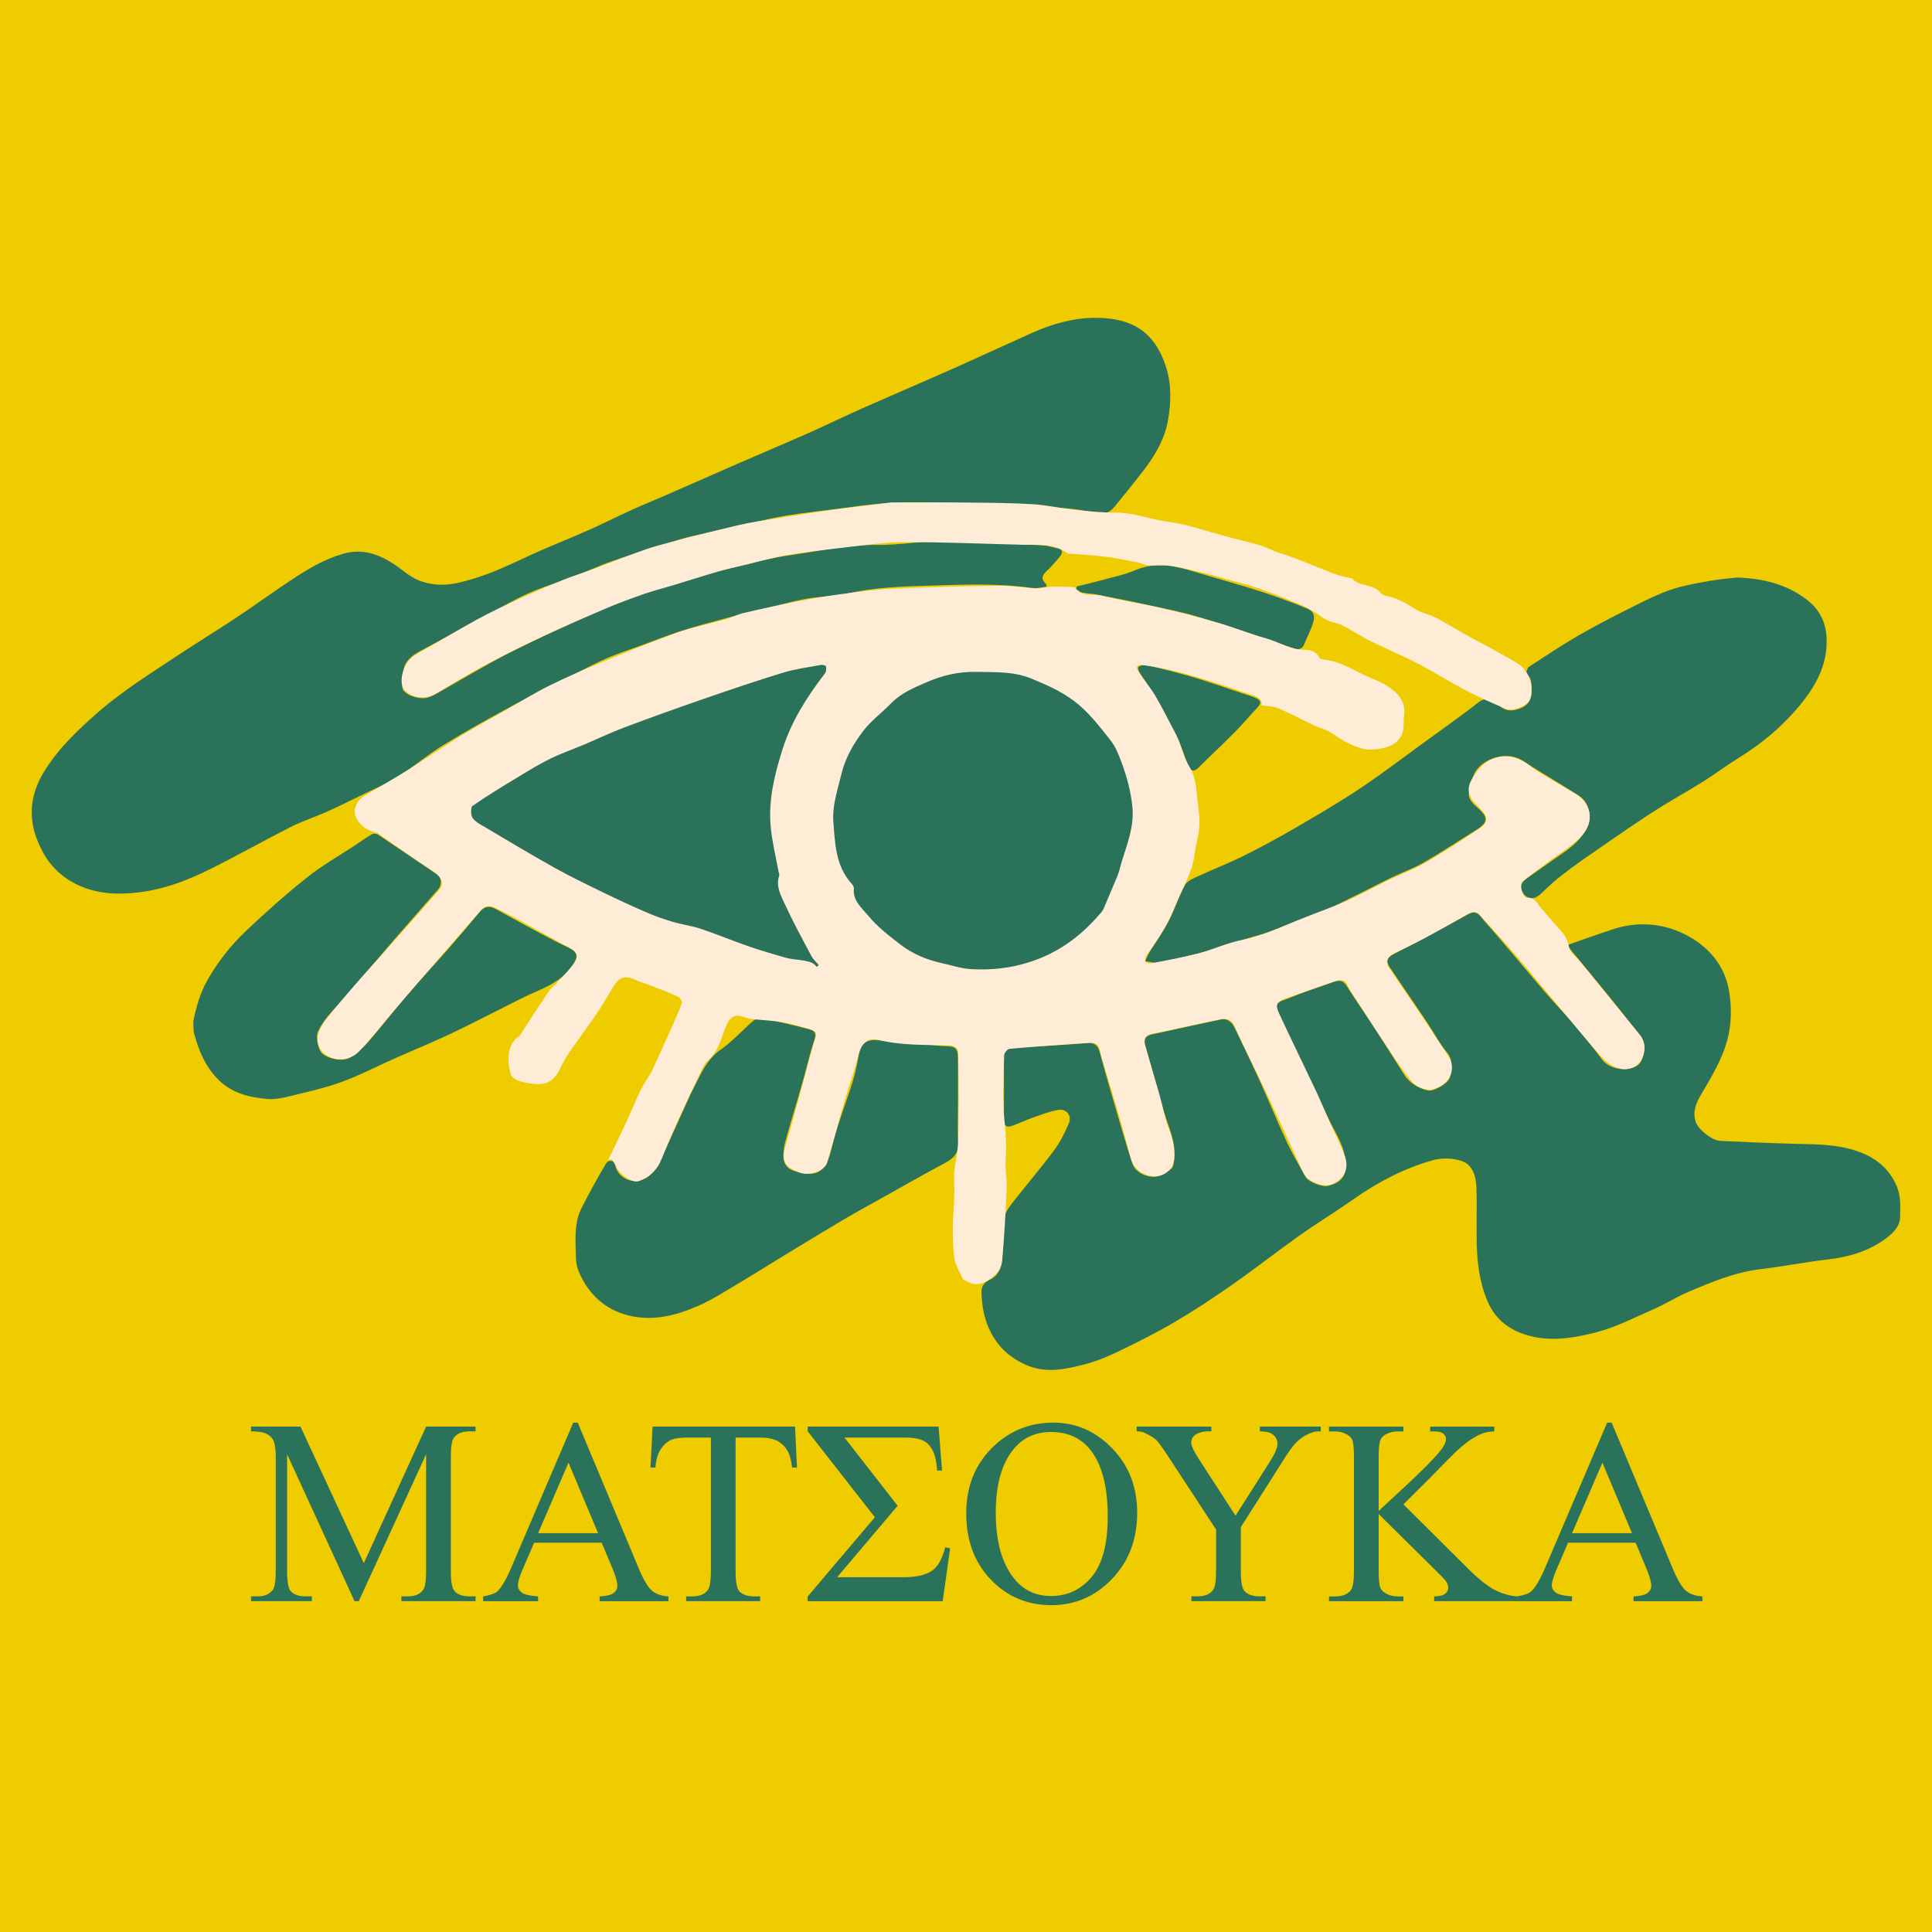
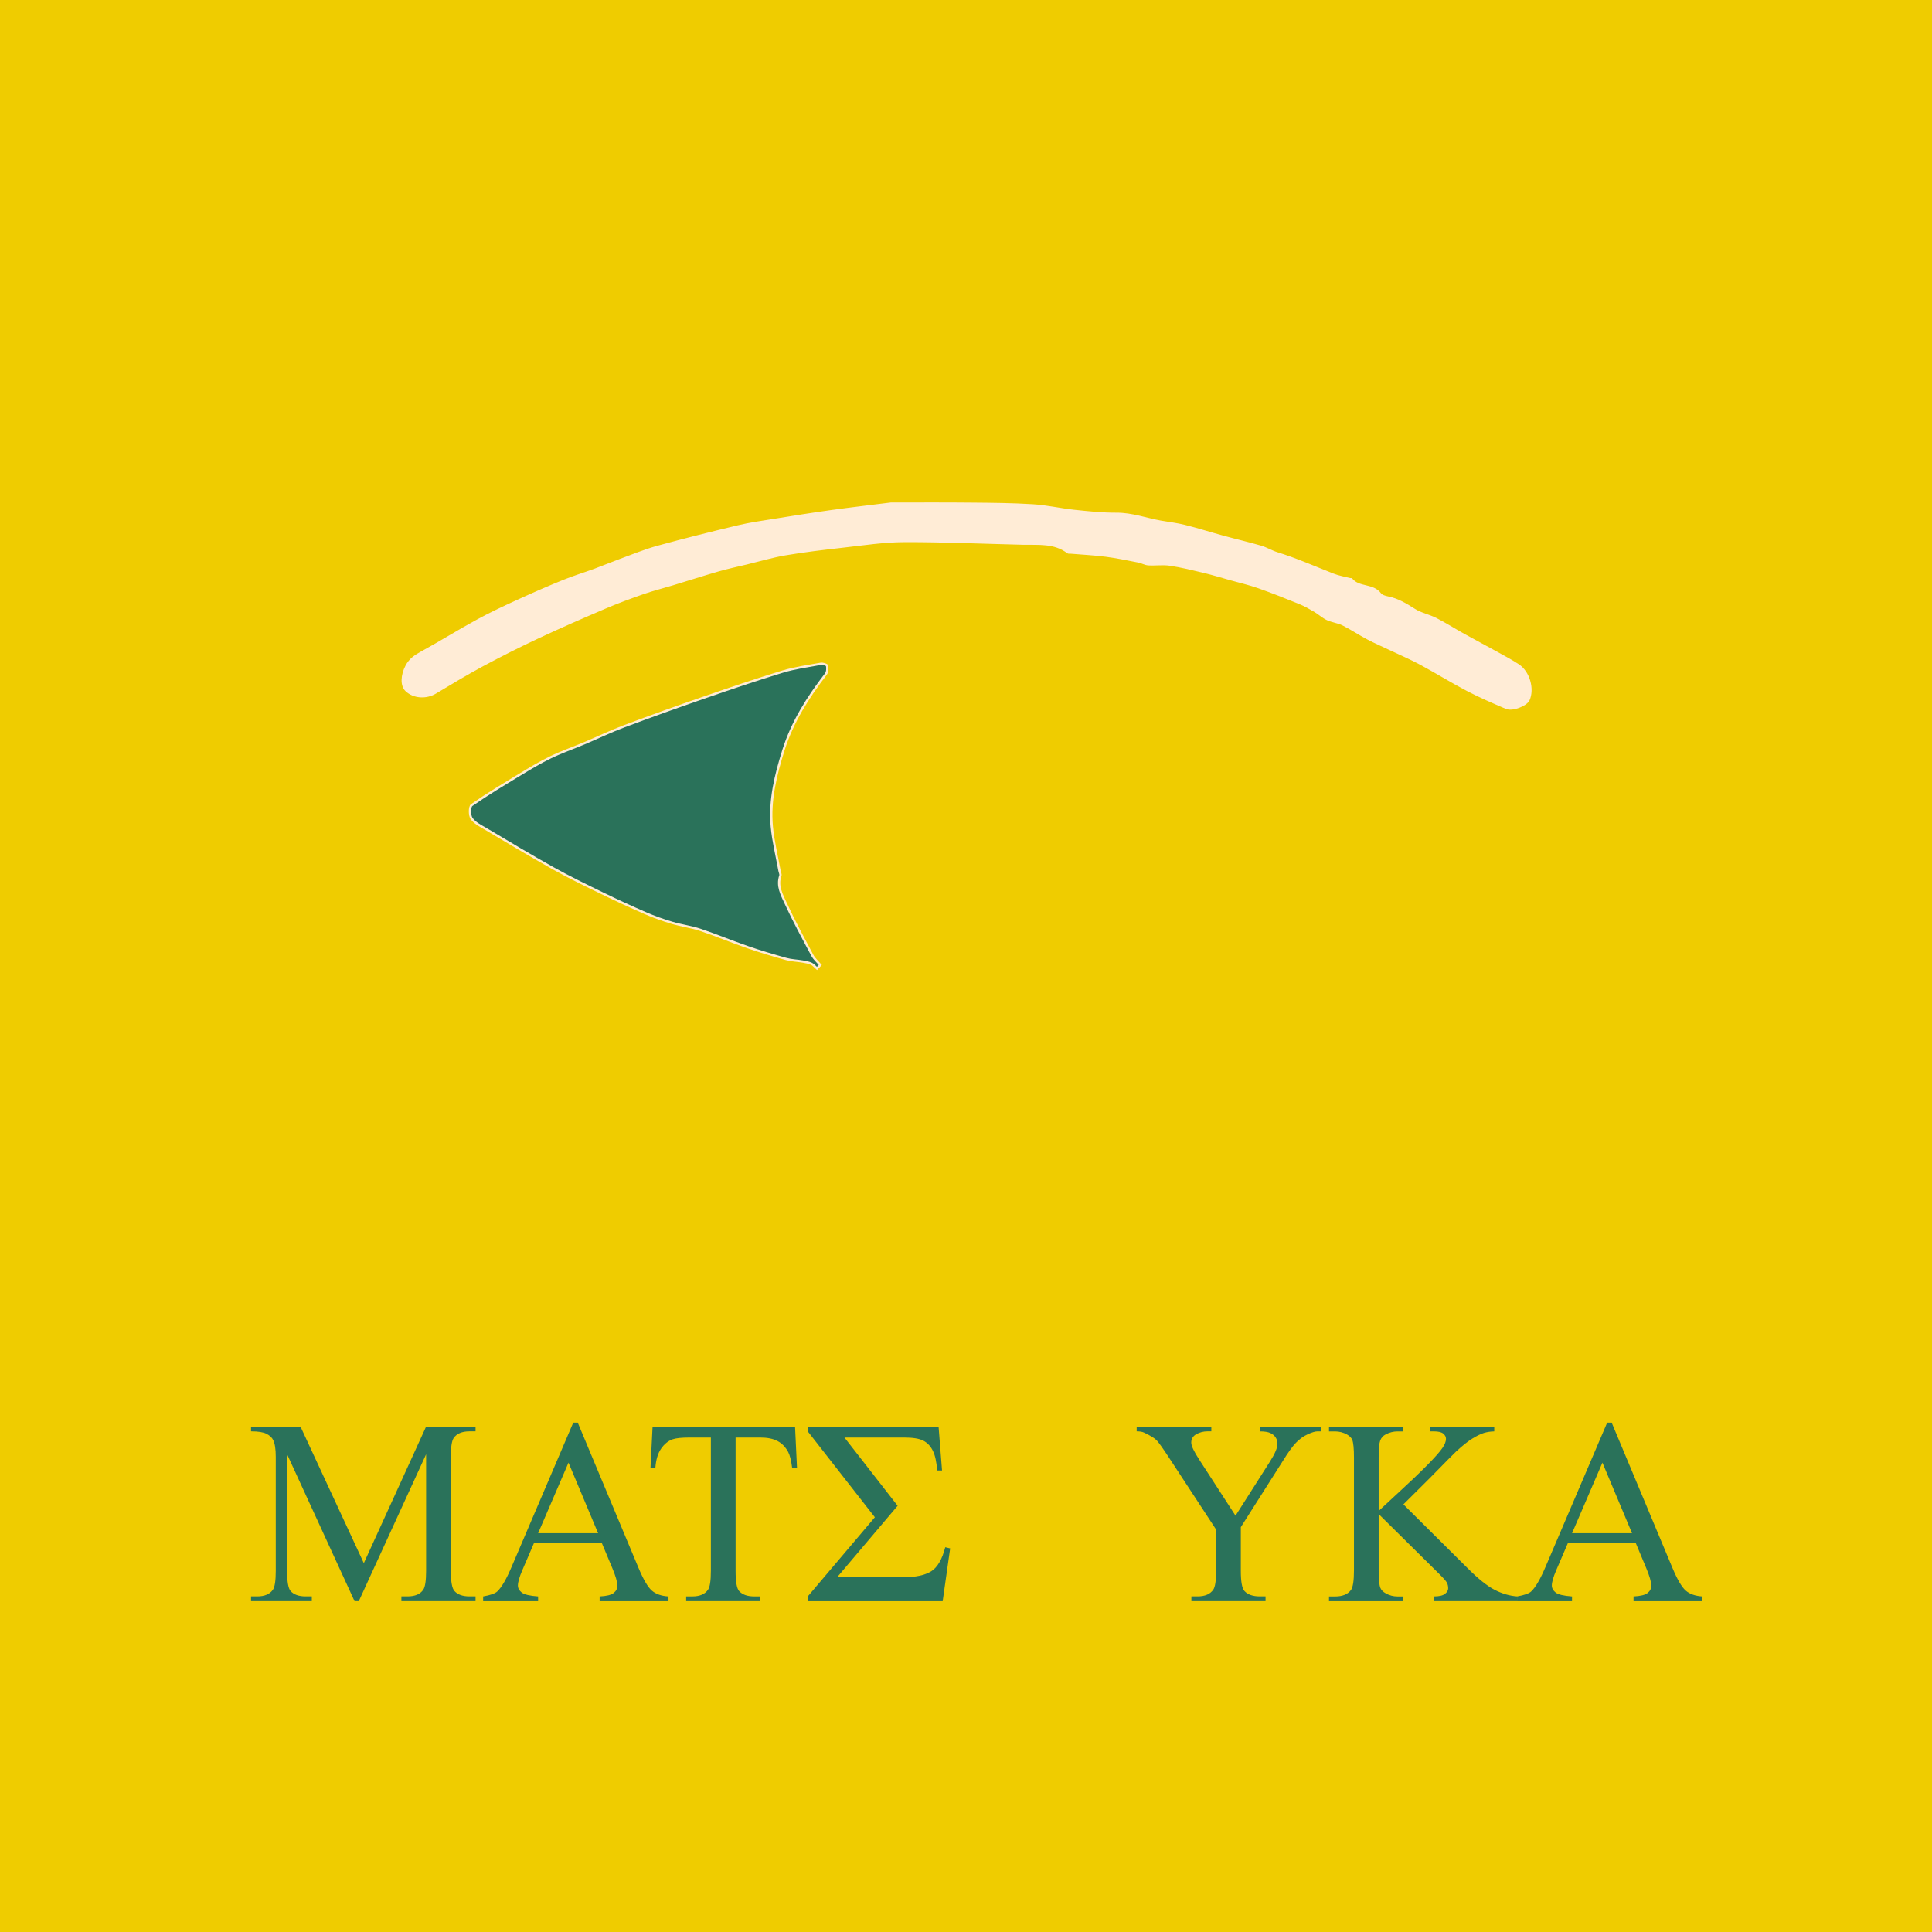
<svg xmlns="http://www.w3.org/2000/svg" version="1.1" id="Layer_1" x="0px" y="0px" viewBox="0 0 850.39 850.39" style="enable-background:new 0 0 850.39 850.39;" xml:space="preserve">
  <style type="text/css">
	.st0{fill:#EFCC00;}
	.st1{fill:#2A725A;}
	.st2{fill:#FFECD6;stroke:#FFECD6;stroke-miterlimit:10;}
	.st3{fill:#2A725A;stroke:#FFECD6;stroke-miterlimit:10;}
</style>
  <rect class="st0" width="850.39" height="850.39" />
  <g>
    <g>
-       <path class="st1" d="M689.85,415.98c0.9,1.19,1.46,2,2.09,2.76c1.92,2.33,3.87,4.62,5.78,6.96c3.84,4.69,7.69,9.38,11.49,14.1    c4.38,5.43,8.74,10.88,13.08,16.35c2.33,2.94,1.63,10.47-1.38,12.69c-4.18,3.09-12.31,1.96-15.53-2.24    c-4.08-5.32-8.25-10.58-12.58-15.69c-3.98-4.7-8.33-9.09-12.34-13.77c-9.16-10.69-18.12-21.56-27.41-32.13    c-1.48-1.68-2.97-4.73-6.74-2.62c-10.85,6.06-21.87,11.81-32.87,17.6c-3.01,1.59-3.54,3.06-1.57,5.98    c5.45,8.08,10.97,16.11,16.39,24.2c2.85,4.25,5.23,8.88,8.46,12.8c3.02,3.67,2.48,7.35,1.48,11.21c-0.7,2.71-7.21,6.44-9.81,5.8    c-4.34-1.07-7.98-3.27-10.43-7.12c-4.17-6.53-8.23-13.12-12.45-19.62c-4.25-6.54-8.74-12.92-12.93-19.5    c-1.44-2.26-3.18-2.35-5.24-1.63c-7.05,2.45-14.15,4.78-21.03,7.65c-1.71,0.71-5.35,1.25-4.15,4.77c1.09,3.2,2.55,6.28,4.01,9.34    c3.09,6.48,6.31,12.91,9.44,19.37c2.83,5.85,5.72,11.69,8.39,17.61c2.78,6.16,6.88,11.71,8.06,18.64    c1.24,7.25-0.95,11.08-7.98,12.59c-2.01,0.43-8.18-1.94-9.19-3.74c-2.84-5.04-5.83-10.01-8.28-15.23    c-4.2-8.97-7.94-18.16-12.03-27.18c-3.59-7.91-7.32-15.77-11.17-23.56c-1.16-2.34-3.04-4.26-6.11-3.61    c-10.07,2.15-20.13,4.32-30.19,6.54c-3.01,0.66-3.78,2.15-2.94,5.12c2.64,9.38,5.21,18.77,7.92,28.13    c1.39,4.81,3.41,9.48,4.41,14.36c0.68,3.33,0.53,7-0.15,10.34c-0.29,1.43-2.83,2.49-4.45,3.55c-4.28,2.79-11.86,0.23-13.45-4.6    c-1.66-5.03-3.22-10.1-4.71-15.18c-3.29-11.28-6.65-22.54-9.68-33.9c-0.85-3.17-2.41-4.2-5.41-3.98    c-6.54,0.48-13.09,0.9-19.64,1.31c-4.19,0.26-8.41,0.27-12.58,0.74c-2.11,0.24-4.59,0.54-4.56,3.82    c0.08,9.35,0.05,18.69,0.01,28.04c-0.01,2.54,1.29,3.31,3.45,2.56c2.97-1.04,5.82-2.45,8.79-3.5c3.78-1.33,7.56-2.81,11.47-3.55    c3.77-0.71,6.34,2.43,4.85,5.95c-1.78,4.18-3.88,8.36-6.59,11.98c-5.99,8.01-12.53,15.61-18.67,23.52    c-1.46,1.88-2.91,4.22-3.16,6.49c-0.63,5.66-0.47,11.41-0.8,17.11c-0.24,4.2-1.63,7.91-5.78,9.85c-2.51,1.17-3.53,2.81-3.41,5.74    c0.18,4.76,0.82,9.24,2.55,13.77c3.2,8.38,8.73,14.04,16.86,17.72c8.91,4.02,17.65,1.99,26.28-0.24    c5.48-1.42,10.78-3.77,15.9-6.25c8.11-3.93,16.18-8.01,23.93-12.59c8.57-5.07,16.9-10.58,25.06-16.29    c9.92-6.95,19.46-14.46,29.35-21.47c7.8-5.53,15.99-10.51,23.81-16.01c10.73-7.54,22.22-13.58,34.8-17.13    c3.9-1.1,8.7-1.02,12.54,0.22c5.25,1.69,6.62,7.01,6.78,12.08c0.26,7.96-0.06,15.94,0.1,23.91c0.19,8.87,1.2,17.52,4.81,25.91    c3,6.99,8.06,11.37,14.63,13.92c10.88,4.22,22.22,2.49,32.96-0.26c8.84-2.26,17.17-6.61,25.6-10.31    c5.12-2.24,9.89-5.29,15.02-7.48c10.26-4.38,20.54-8.69,31.8-10.05c9.85-1.19,19.62-3.11,29.48-4.26    c9.59-1.11,18.55-3.7,26.25-9.62c2.88-2.21,5.69-5,5.79-8.91c0.12-4.77,0.46-9.46-1.68-14.25c-3.44-7.67-9.34-12.11-16.75-14.76    c-8.8-3.15-18.09-3.17-27.34-3.38c-11.11-0.26-22.22-0.82-33.33-1.3c-3.61-0.16-9.67-4.91-10.83-8.31    c-1.44-4.22,0.03-8.1,2.04-11.54c4.58-7.88,9.39-15.53,11.84-24.52c1.98-7.27,1.94-14.68,0.77-21.68    c-1.92-11.53-9.47-19.97-19.76-25.03c-9.86-4.84-20.58-5.53-31.24-2.11C703.52,411.11,697.06,413.48,689.85,415.98z     M460.47,258.26c0.08-0.32,0.16-0.64,0.24-0.96c-2.25-1.87-2.51-3.61-0.27-5.69c2.19-2.04,4.18-4.33,6.08-6.64    c1.36-1.65,1.47-3.16-1.23-3.65c-1.98-0.36-3.93-1.14-5.92-1.24c-14.76-0.74-29.53-1.75-44.3-1.87    c-9.76-0.08-19.54,1.81-29.29,1.65c-12.37-0.2-24.29,2.58-36.35,4.27c-10.15,1.42-20.17,3.96-30.15,6.44    c-9.3,2.32-18.56,4.92-27.66,7.93c-9.5,3.14-18.97,6.51-28.15,10.5c-13.33,5.8-26.53,11.95-39.51,18.5    c-10.08,5.09-19.74,11.02-29.6,16.55c-1.84,1.03-3.67,2.19-5.65,2.87c-3.54,1.21-9.22-0.5-11.15-3.06    c-1.26-1.67-0.38-9.25,0.86-11.52c2.1-3.83,5.81-5.36,9.3-7.26c12.44-6.75,24.86-13.54,37.34-20.21    c3.64-1.95,7.38-3.77,11.21-5.28c5.17-2.04,10.52-3.6,15.72-5.59c5.69-2.17,11.2-4.83,16.95-6.84c8.55-2.99,17.22-5.61,25.86-8.34    c3.11-0.99,6.23-2,9.4-2.74c8.57-1.99,17.17-3.85,25.77-5.73c5.29-1.16,10.56-2.52,15.9-3.38c7.38-1.19,14.81-2.01,22.23-2.96    c6.26-0.8,12.5-1.7,18.78-2.27c4.94-0.45,9.92-0.69,14.87-0.65c12.35,0.09,24.71,0.2,37.05,0.66c10.1,0.37,20.19,1.15,30.26,1.96    c4.23,0.34,8.48,0.99,12.62,1.94c4.02,0.93,6.58,0.34,9.22-2.98c4.42-5.56,9.01-11,13.25-16.68c4.69-6.28,8.59-13.21,9.94-20.92    c1.38-7.88,1.67-15.84-0.96-23.88c-5.64-17.3-17.52-21.29-31.08-21.3c-9.57-0.01-19.11,2.71-28.03,6.74    c-9.56,4.32-19.1,8.69-28.67,13c-5.53,2.49-11.08,4.93-16.63,7.36c-10.41,4.56-20.85,9.04-31.22,13.66    c-7.08,3.16-14.04,6.6-21.13,9.74c-10.53,4.66-21.15,9.13-31.71,13.73c-11.07,4.82-22.1,9.7-33.16,14.54    c-4.49,1.96-9.05,3.77-13.5,5.81c-6.45,2.94-12.78,6.14-19.26,9.01c-9.05,4.01-18.32,7.57-27.27,11.79    c-10,4.72-19.98,9.24-30.91,11.48c-5.66,1.16-11.21,0.71-16.31-1.32c-4.03-1.61-7.38-4.87-11.11-7.28    c-6.84-4.43-13.94-6.82-22.34-4.34c-8.2,2.42-15.35,6.67-22.33,11.3c-8.32,5.51-16.4,11.39-24.71,16.91    c-8.38,5.57-16.98,10.8-25.37,16.36c-12.19,8.09-24.61,15.79-35.68,25.52c-8.67,7.62-16.94,15.51-23.07,25.35    c-3.64,5.84-5.88,12.17-5.65,19.29c0.18,5.72,1.9,10.73,4.49,15.79c3.68,7.18,9.29,12.25,16.31,15.44    c9.34,4.25,19.56,4.13,29.38,2.57c10.03-1.59,19.6-5.44,28.71-9.97c11.79-5.86,23.24-12.38,34.99-18.32    c5.27-2.67,10.97-4.49,16.37-6.92c5.97-2.7,11.83-5.64,17.72-8.51c4.35-2.12,8.92-3.91,12.96-6.53    c7.04-4.56,13.5-10.04,20.65-14.42c10.19-6.25,20.7-12.01,31.22-17.7c8.63-4.67,17.48-8.94,26.25-13.35    c4.75-2.39,9.45-4.92,14.34-7.01c5.05-2.16,10.3-3.86,15.47-5.75c5.52-2.02,10.97-4.23,16.57-6.01    c6.63-2.11,13.36-3.94,20.09-5.74c4.8-1.28,9.66-2.31,14.49-3.46c0.82-0.2,1.62-0.5,2.44-0.7c6.18-1.51,12.31-3.29,18.57-4.42    c5.88-1.06,12.02-0.86,17.81-2.23c11.91-2.81,24.06-3.14,36.1-3.53c15.11-0.48,30.3-1.11,45.4,1.03    C456.31,259.11,458.42,258.47,460.47,258.26z M764.47,254.2c-3.28,0.4-7.78,0.74-12.21,1.53c-5.42,0.97-10.91,1.92-16.13,3.62    c-5.21,1.69-10.23,4.09-15.15,6.55c-8.55,4.28-17.1,8.61-25.39,13.36c-7.75,4.44-15.19,9.41-22.67,14.31    c-0.73,0.48-1.34,2.73-1.03,2.98c2.76,2.29,2.16,5.35,2.2,8.25c0.04,3.49-1.97,5.87-4.95,7.01c-2.74,1.04-5.74,1.55-8.49-0.66    c-1.54-1.25-3.31-2.35-5.15-3.06c-2.65-1.01-4.37,0.8-6.39,2.35c-7.33,5.63-14.88,10.97-22.36,16.4    c-9.41,6.82-18.65,13.91-28.32,20.35c-9.18,6.11-18.74,11.68-28.28,17.22c-7.44,4.32-15.01,8.44-22.71,12.28    c-6.45,3.22-13.21,5.81-19.76,8.85c-2.18,1.01-4.99,2.07-6.02,3.93c-2.88,5.23-4.73,11.01-7.47,16.33    c-2.3,4.47-5.32,8.58-7.95,12.88c-0.85,1.38-1.47,2.9-2.2,4.36c1.63,0.29,3.26,0.59,4.9,0.86c0.21,0.04,0.44,0.02,0.65-0.03    c7.64-1.81,15.33-3.42,22.89-5.51c7.22-2,14.22-4.78,21.46-6.7c7.28-1.94,13.82-5.67,21.13-7.65c6.51-1.77,12.52-5.4,18.68-8.37    c6.36-3.07,12.6-6.39,18.95-9.48c4.61-2.24,9.52-3.94,13.95-6.5c7.87-4.56,15.46-9.6,23.19-14.4c5.11-3.18,5.26-5.55,0.73-9.54    c-2.2-1.94-4.65-3.96-3.91-7.43c0.54-2.51,1.08-5.07,2.09-7.4c2.86-6.56,14.01-10.9,21.41-6.1c8.22,5.33,16.71,10.24,24.95,15.53    c4.25,2.72,5.62,9.05,3.83,13.2c-2.39,5.53-6.9,9.16-11.7,12.48c-5.14,3.56-10.27,7.13-15.35,10.77    c-2.12,1.52-3.24,3.43-1.63,6.07c1.83,3,4.83,3.37,7.67,0.82c2.61-2.34,5.05-4.88,7.79-7.06c4.01-3.18,8.13-6.22,12.34-9.14    c9.64-6.68,19.25-13.4,29.07-19.79c7.42-4.83,15.22-9.09,22.73-13.78c5.05-3.16,9.81-6.8,14.88-9.93    c11.22-6.92,21.13-15.28,29.21-25.71c6.36-8.2,10.65-17.11,10-27.98c-0.42-6.96-3.5-12.38-8.69-16.34    C786.62,257.34,776.51,254.61,764.47,254.2z M432.52,295.3c-0.04,0.33-0.08,0.65-0.13,0.98c-4.12,0-8.45-0.83-12.32,0.16    c-11.91,3.04-23.14,7.82-31.92,16.85c-4.07,4.18-8.48,8.36-11.27,13.36c-2.53,4.53-5.12,9.12-6.58,14.54    c-1.91,7.1-3.63,13.97-3.37,21.3c0.33,9.42,1.26,18.65,7.98,26.16c0.65,0.73,0.75,1.94,1.12,2.93c0.89,2.34,1.31,5.03,2.75,6.96    c8.52,11.41,18.95,20.16,32.97,24.41c9.8,2.97,19.52,4.41,29.7,2.96c10.19-1.45,19.67-4.72,28.08-10.62    c5.92-4.15,11.4-8.88,15.65-14.83c1.97-2.75,1.42-4.08-1.81-5.19c-4.2-1.44-5.61-4.89-3.49-8.92c3.73-7.1,8.97-13.07,15.05-18.16    c2.45-2.05,3.53-4.25,3.64-7.04c0.45-11.62-3.05-22.33-8.7-32.23c-4.38-7.67-10.14-14.21-17.34-19.74    c-6.67-5.12-13.87-8.75-21.72-10.97C444.91,296.55,438.63,296.22,432.52,295.3z M421.66,485.21c0-6.19,0.01-12.39,0-18.58    c-0.01-5.34-0.83-6.1-5.93-6.19c-2.35-0.04-4.7-0.41-7.05-0.62c-7.37-0.65-14.74-1.24-22.1-1.97c-5.19-0.52-7.64,1.39-8.59,6.59    c-0.72,3.96-1.53,7.92-2.71,11.76c-1.94,6.34-4.29,12.55-6.32,18.87c-1.23,3.84-2.29,7.74-3.26,11.66    c-2.4,9.69-7.01,11.75-16.35,8.6c-3.1-1.04-4.47-3.32-4.56-6.24c-0.07-2.31,0.35-4.7,0.96-6.95c1.76-6.43,3.73-12.79,5.6-19.18    c0.89-3.05,1.76-6.1,2.61-9.16c1.5-5.41,2.69-10.92,4.55-16.2c1.25-3.55-0.9-4.24-3.17-4.81c-6.58-1.67-13.19-3.22-19.84-4.56    c-1.23-0.25-3.04,0.34-4.03,1.19c-4.83,4.14-9.1,9.03-14.29,12.63c-5.95,4.13-8.47,10.25-11.5,16.16    c-2.31,4.5-4.28,9.18-6.4,13.78c-2.66,5.79-5.22,11.63-8.03,17.34c-1.33,2.71-2.71,5.65-4.85,7.66c-6,5.63-14.28,2.17-15.55-3.92    c-0.5-2.39-2.92-2.92-4.19-0.78c-3.74,6.28-7.23,12.71-10.57,19.21c-3.55,6.91-2.71,14.48-2.59,21.87    c0.04,2.19,0.46,4.53,1.32,6.53c4.22,9.78,11.49,16.51,21.81,19.11c10.71,2.7,21.1,0.01,30.88-4.31    c6.37-2.81,12.28-6.69,18.3-10.26c6.86-4.06,13.59-8.33,20.4-12.48c8.06-4.9,16.11-9.82,24.23-14.62    c5.51-3.26,11.12-6.34,16.7-9.46c9.55-5.34,19.06-10.75,28.71-15.91c3.83-2.04,6.2-4.38,5.9-9.16    C421.38,496.97,421.66,491.08,421.66,485.21z M85.07,449.65c0.16,2.4,0.01,3.98,0.4,5.41c2.08,7.51,4.94,14.52,10.69,20.22    c6.03,5.98,13.56,7.72,21.44,8.44c3.23,0.29,6.65-0.39,9.85-1.18c7.71-1.89,15.52-3.6,22.95-6.32    c8.14-2.98,15.89-7.04,23.84-10.57c7.67-3.4,15.44-6.57,23.03-10.12c7.78-3.64,15.41-7.62,23.1-11.46    c3.03-1.51,6.06-3.04,9.08-4.58c7.89-4.02,16.76-6.27,22.3-14.27c2.78-4.02,2.89-6-1.42-8.04c-4.53-2.15-8.99-4.47-13.41-6.84    c-6.27-3.35-12.47-6.82-18.71-10.22c-2.98-1.62-5.07-1.09-7.04,1.27c-4.74,5.71-9.54,11.36-14.44,16.94    c-5.74,6.55-11.71,12.91-17.38,19.52c-5.93,6.91-11.51,14.13-17.49,21.01c-2.17,2.49-4.92,4.55-7.64,6.48    c-2.89,2.05-9.27,1.04-12.39-1.63c-1.76-1.51-3.04-7.26-1.81-9.81c1.12-2.32,2.61-4.52,4.23-6.53c2.23-2.76,4.81-5.24,7.13-7.94    c7.61-8.84,15.14-17.75,22.76-26.58c6.19-7.17,12.5-14.23,18.7-21.39c1.87-2.16,1.49-5.25-0.46-6.56    c-8.63-5.81-17.22-11.7-25.88-17.46c-0.7-0.46-2.08-0.65-2.76-0.26c-2.47,1.41-4.76,3.12-7.14,4.69    c-7.12,4.7-14.62,8.92-21.27,14.2c-9.26,7.35-18.13,15.25-26.73,23.37c-6.8,6.43-12.62,13.71-17.31,22    C87.87,437.52,86.22,443.85,85.07,449.65z M364.12,292.17c-7.25,1.66-13.53,3.01-19.75,4.57c-3.69,0.92-7.3,2.19-10.94,3.3    c-6.36,1.93-12.76,3.73-19.05,5.84c-6.01,2.02-11.89,4.41-17.85,6.56c-6.88,2.49-13.89,4.64-20.65,7.41    c-10.4,4.27-20.71,8.79-30.92,13.5c-6.62,3.06-13.11,6.45-19.44,10.06c-5.5,3.13-10.87,6.56-16.01,10.27    c-3.97,2.87-3.69,4.94-0.12,7.42c2.18,1.51,4.57,2.72,6.84,4.1c8.08,4.89,16.14,9.8,24.22,14.7c1.96,1.19,3.89,2.46,5.94,3.49    c5.3,2.67,10.61,5.32,15.99,7.81c6.8,3.16,13.66,6.2,20.53,9.2c3.69,1.61,7.42,3.16,11.23,4.42c1.58,0.52,3.65,0.8,5.11,0.21    c7.07-2.84,13.96-6.15,21.02-9.03c5.46-2.23,11-4.3,16.65-6c5.94-1.79,6.53-2.61,4.88-8.49c-3.06-10.88-4.06-22.03-2.11-33.13    c1.44-8.2,3.65-16.37,6.55-24.17c2.34-6.3,6.04-12.12,9.5-17.95c2.08-3.52,4.9-6.6,7.26-9.97    C363.52,295.52,363.53,294.36,364.12,292.17z M473.84,258.15c-0.05,0.39-0.09,0.78-0.14,1.16c0.86,0.51,1.66,1.29,2.58,1.49    c2.08,0.44,4.25,0.46,6.34,0.87c7.27,1.41,14.53,2.83,21.76,4.42c7.85,1.72,15.79,3.19,23.45,5.54    c13.84,4.25,27.49,9.09,41.24,13.66c2.07,0.69,3.99,0.9,5.02-1.77c1.25-3.23,2.99-6.29,3.93-9.6c0.64-2.26,0.73-4.61-2.55-5.98    c-8.98-3.75-18.12-6.97-27.43-9.74c-8.42-2.5-16.85-4.95-25.28-7.41c-7.7-2.25-15.25-3.11-23.06,0.19    c-5.13,2.17-10.73,3.26-16.14,4.75C480.34,256.62,477.08,257.35,473.84,258.15z M503.91,292.5c-1.1,0.41-2.44,0.51-2.9,1.2    c-0.33,0.5,0.35,1.87,0.84,2.68c1.19,1.96,2.66,3.77,3.81,5.75c4.02,6.96,8.17,13.85,11.83,20.99c2.25,4.39,3.68,9.21,5.52,13.81    c1.08,2.69,2.59,2.87,4.58,0.9c5.33-5.29,10.83-10.41,16.11-15.76c3.51-3.55,6.7-7.42,10.13-11.05c1.61-1.7,0.73-2.91-0.72-3.6    c-2.08-1-4.36-1.6-6.56-2.34c-6.41-2.15-12.8-4.37-19.26-6.38c-4.86-1.51-9.8-2.75-14.72-4.06    C509.72,293.89,506.83,293.22,503.91,292.5z" />
-     </g>
+       </g>
    <g>
-       <path class="st2" d="M424.27,562.82c-0.43-0.12,0.14-0.09,0.57,0.18c3.12,1.98,5.79,2.52,9.51,0.3c3.52-2.1,5.88-4.79,6.22-8.3    c1.05-10.8,1.57-21.67,2.04-32.52c0.17-3.96-0.78-7.98-0.49-11.92c0.42-5.68,0.15-11.17-0.46-16.87    c-1.04-9.67-0.38-19.54-0.17-29.31c0.02-1.13,1.63-3.1,2.64-3.2c11.87-1.08,23.76-1.92,35.65-2.71c2.49-0.17,4.33,0.96,4.83,3.69    c0.23,1.24,0.56,2.47,0.92,3.69c2.21,7.39,4.51,14.75,6.66,22.15c2.06,7.12,4.03,14.27,5.94,21.43c1.02,3.79,3.25,6.1,7.04,7.37    c5.59,1.88,11.04-1.67,11.24-7.41c0.16-4.5-0.92-8.57-2.52-12.75c-1.77-4.62-2.58-9.6-3.94-14.39    c-2.11-7.44-4.37-14.83-6.49-22.26c-0.85-2.99,0.5-4.9,3.52-5.46c2.71-0.49,5.4-1.06,8.09-1.64c7.44-1.6,14.85-3.33,22.32-4.8    c2.68-0.53,5.08,0.39,6.35,3.11c1.13,2.41,2.15,4.87,3.3,7.26c3.88,8.08,7.87,16.1,11.68,24.21c5.18,11.01,10.3,22.04,15.29,33.14    c1.73,3.86,8.55,6.48,12.19,4.94c4.82-2.04,7.17-6.26,5.34-11.51c-1.71-4.88-4.18-9.48-6.29-14.22    c-2.24-5.03-4.34-10.12-6.68-15.09c-5.29-11.22-10.77-22.35-15.99-33.6c-2.04-4.41-1.15-5.83,3.48-7.43    c7.15-2.47,14.25-5.08,21.42-7.49c2.47-0.83,4.79-0.88,6.19,2.18c1.1,2.4,2.69,4.58,4.13,6.81c4.45,6.87,8.85,13.77,13.43,20.55    c3.51,5.21,6.89,10.57,11.05,15.22c1.71,1.91,5.62,3.43,8.01,2.87c6.25-1.47,11.54-7.71,5.89-15.3c-2.05-2.76-3.79-5.75-5.69-8.61    c-2.38-3.58-4.77-7.15-7.18-10.7c-4.17-6.17-8.43-12.27-12.52-18.5c-1.68-2.56-0.43-5.32,2.37-6.63c4.86-2.29,9.7-4.66,14.43-7.2    c5.86-3.14,11.59-6.51,17.4-9.74c2.19-1.22,4.45-2.49,6.67-0.02c5.41,6.03,10.92,11.97,16.2,18.11    c6.8,7.93,13.4,16.03,20.11,24.03c5.95,7.08,11.77,14.28,18.02,21.09c1.95,2.12,4.98,3.9,7.78,4.42c2.97,0.55,6.45-0.64,8.16-3.58    c2.01-3.46,2.02-7.36-0.55-10.58c-8.67-10.83-17.53-21.52-26.31-32.27c-1.75-2.14-4.58-4.15-4.93-6.51    c-0.49-3.36-2.05-5.52-4.12-7.78c-2.8-3.06-5.46-6.26-8.17-9.4c-1.57-1.81-2.25-4.31-5.68-4.24c-2.49,0.05-4.26-6.48-2.31-8.07    c3.68-3.01,7.59-5.74,11.38-8.61c4.83-3.66,10.21-6.79,14.31-11.13c6.07-6.43,4.35-14.13-2.72-18.22    c-2.17-1.25-4.34-2.5-6.48-3.81c-4.53-2.78-9.35-5.21-13.48-8.49c-7.77-6.16-17.16-4.69-22.27,2.49    c-2.07,2.92-4.9,6.37-3.02,10.47c0.94,2.05,2.82,3.72,4.43,5.42c3.92,4.11,3.7,6.64-0.91,9.64c-4.14,2.69-8.21,5.51-12.39,8.13    c-4.37,2.75-8.74,5.54-13.31,7.94c-4.45,2.34-9.2,4.11-13.73,6.3c-6.39,3.09-12.59,6.57-19.07,9.44    c-6.81,3.01-13.9,5.38-20.79,8.23c-8.32,3.45-16.47,7.14-25.43,8.95c-6.36,1.28-12.38,4.15-18.69,5.8    c-6.87,1.79-13.88,3.05-20.87,4.39c-1,0.19-2.88-0.24-3.1-0.85c-0.37-0.99-0.08-2.63,0.58-3.53c5.05-6.94,9.68-14.05,12.78-22.16    c2.76-7.22,7.23-13.77,8.18-21.72c0.49-4.11,1.78-8.13,2.1-12.24c0.27-3.41-0.13-6.92-0.59-10.33c-0.76-5.56-0.6-11.25-3.92-16.38    c-2.13-3.3-3-7.42-4.49-11.15c-0.56-1.41-1.25-2.77-1.96-4.12c-2.75-5.22-5.35-10.54-8.36-15.61c-2.11-3.56-4.92-6.69-7.2-10.17    c-1.8-2.74-0.83-4.51,2.48-3.99c6.37,0.99,12.74,2.2,18.94,3.94c9.1,2.55,18.1,5.49,27.03,8.6c2.76,0.96,6.45,1.44,6.58,5.27    c2.54,0.4,4.94,0.32,6.92,1.18c5.4,2.34,10.6,5.14,15.93,7.65c2.02,0.95,4.26,1.47,6.24,2.49c2.04,1.05,3.84,2.58,5.85,3.72    c4.55,2.6,9.27,4.89,14.73,4.2c4.77-0.61,9.49-1.78,11.33-6.93c0.78-2.18,0.29-4.79,0.65-7.16c0.97-6.45-2.8-10.09-7.59-13.12    c-3.33-2.11-7.18-3.2-10.7-5.01c-5.22-2.67-10.63-5.69-16.79-6.29c-0.79-0.08-1.94-0.53-2.21-1.13c-1.25-2.76-4.24-3.16-6.17-3.15    c-6.3,0.01-11.33-3.54-17.04-5.1c-7.13-1.95-14.02-4.8-21.13-6.85c-8.33-2.41-16.73-4.56-25.18-6.5    c-8.57-1.96-17.3-3.25-25.83-5.37c-4.01-1-9,0.83-11.96-3.66c-0.08-0.12-0.41-0.12-0.62-0.12c-2.96-0.08-5.92-0.29-8.87-0.2    c-2.46,0.08-4.92,0.85-7.35,0.75c-5.46-0.22-10.92-1.22-16.37-1.15c-15.79,0.21-31.58,0.57-47.35,1.32    c-8.09,0.38-16.16,1.58-24.21,2.67c-6.1,0.82-12.18,1.94-18.22,3.14c-7.58,1.5-15.13,3.12-22.65,4.9    c-2.74,0.65-5.29,2.07-8.01,2.84c-6.81,1.92-13.83,3.22-20.48,5.58c-11.04,3.92-21.91,8.35-32.75,12.81    c-8.1,3.33-16.17,6.77-24.01,10.66c-6.91,3.43-13.48,7.56-20.2,11.38c-6.14,3.5-12.39,6.82-18.4,10.53    c-7.87,4.85-15.5,10.08-23.33,15.01c-5.35,3.36-10.86,6.45-16.27,9.71c-1.85,1.11-3.95,2.07-5.31,3.64    c-1.14,1.32-2.1,3.51-1.89,5.15c0.51,4.04,4.75,7.52,8.88,8.26c0.86,0.15,1.63,0.87,2.4,1.4c7.61,5.23,15.1,10.64,22.85,15.65    c4.16,2.69,5.58,6.06,2.78,9.26c-8.41,9.61-16.91,19.15-25.39,28.71c-3.81,4.29-7.72,8.5-11.47,12.84    c-4.59,5.32-9.26,10.59-13.48,16.2c-1.63,2.17-3.04,5.25-2.89,7.83c0.22,3.95,3.05,6.7,7.13,7.67c4.02,0.96,7.81-0.46,10.31-3.09    c5.75-6.03,10.85-12.69,16.27-19.04c5.91-6.93,11.87-13.81,17.84-20.69c6.41-7.39,12.86-14.75,19.26-22.15    c1.84-2.13,4.14-2.73,6.56-1.61c4.12,1.9,8.13,4.04,12.11,6.2c6.95,3.78,13.78,7.78,20.79,11.44c4.07,2.13,5,4.51,2.18,8.24    c-2.08,2.76-4.55,5.23-6.89,7.78c-1.21,1.32-2.76,2.39-3.74,3.85c-4.24,6.25-8.33,12.61-12.46,18.93    c-0.17,0.26-0.19,0.72-0.41,0.85c-3.37,1.97-4.67,5.25-4.92,8.79c-0.18,2.6,0.22,5.38,1.03,7.86c0.38,1.16,2.22,2.2,3.61,2.61    c2.42,0.71,4.99,1.13,7.51,1.24c4.52,0.19,7.55-2.11,9.47-6.27c1.22-2.64,2.66-5.21,4.3-7.61c4.03-5.87,8.33-11.55,12.32-17.44    c2.64-3.89,4.89-8.04,7.41-12.02c2.41-3.81,5.53-4.55,9.59-2.64c2,0.94,4.17,1.53,6.24,2.34c4.35,1.7,8.75,3.3,12.99,5.25    c0.95,0.44,2.08,2.42,1.8,3.27c-1.09,3.41-2.64,6.68-4.11,9.96c-3.06,6.85-6.17,13.68-9.28,20.51c-0.31,0.67-0.81,1.24-1.19,1.88    c-1.28,2.17-2.71,4.27-3.78,6.54c-2.17,4.58-4.1,9.28-6.23,13.88c-2.42,5.22-4.96,10.39-7.45,15.58c0.41,0.03,0.82,0.06,1.23,0.08    c0.66,1.15,1.46,2.25,1.95,3.47c1.23,3.03,6.8,6.83,9.17,5.97c4.48-1.63,7.8-4.53,9.65-9.07c2.35-5.76,4.75-11.5,7.3-17.17    c3.2-7.11,6.52-14.16,9.9-21.18c0.96-2,1.96-4.22,3.56-5.64c4.67-4.11,5.7-10.01,7.95-15.26c1.31-3.06,3.44-5.11,6.67-4.38    c1.62,0.36,3.19,1.08,4.82,1.28c4.57,0.55,9.2,0.66,13.72,1.44c4.24,0.73,8.38,2.04,12.53,3.22c2.04,0.58,3.16,1.61,2.38,4.22    c-2.13,7.07-3.93,14.25-5.88,21.38c-2.46,8.97-4.87,17.96-7.42,26.91c-1.86,6.51,0.77,8.47,6.05,10.47    c3.95,1.5,10.41-0.71,11.39-3.96c2.38-7.98,4.56-16.02,6.83-24.03c0.43-1.53,0.84-3.07,1.3-4.58c1.92-6.27,4.14-12.45,5.69-18.81    c1.32-5.39,4.3-8.24,9.55-6.98c10.16,2.45,20.51,2.07,30.79,2.37c3.2,0.09,4.54,1.53,4.57,3.91c0.18,13.37,0.4,26.76-0.09,40.12    c-0.2,5.35-2.13,10.61-1.72,16.13c0.21,2.81,0.11,5.65,0.02,8.47c-0.14,4.09-0.59,8.18-0.58,12.26c0.01,4.52,0.06,9.09,0.75,13.53    C421.08,556.76,422.77,559.3,424.27,562.82z" />
      <path class="st2" d="M392.1,221.68c-9.41,1.18-17.7,2.13-25.95,3.28c-8.53,1.19-17.05,2.55-25.56,3.92    c-5.25,0.84-10.53,1.58-15.69,2.81c-11.83,2.83-23.65,5.78-35.38,9c-5.63,1.55-11.07,3.8-16.56,5.81    c-3.76,1.38-7.45,2.94-11.21,4.32c-4.52,1.66-9.15,3.05-13.61,4.86c-6.58,2.67-13.11,5.51-19.57,8.47    c-6.16,2.82-12.33,5.67-18.28,8.92c-8.35,4.55-16.42,9.6-24.76,14.16c-2.75,1.5-5.05,3.04-6.57,5.92    c-2.12,4.03-2.36,8.57-0.1,10.72c3.27,3.1,8.72,3.42,12.74,1.01c6.89-4.13,13.76-8.29,20.83-12.09    c7.99-4.29,16.11-8.38,24.33-12.23c9.76-4.57,19.63-8.89,29.54-13.12c5.53-2.36,11.19-4.45,16.87-6.43    c4.18-1.46,8.5-2.53,12.74-3.81c6.74-2.04,13.44-4.2,20.2-6.15c4.17-1.2,8.42-2.09,12.64-3.11c5.67-1.37,11.28-3.04,17.01-4.01    c8.3-1.4,16.68-2.4,25.06-3.34c9.04-1.01,18.11-2.43,27.17-2.46c17.41-0.06,34.82,0.75,52.24,1.15    c6.85,0.16,13.87-0.73,19.86,3.84c0.21,0.16,0.64,0.05,0.96,0.08c5.23,0.44,10.49,0.69,15.69,1.36c4.83,0.62,9.62,1.64,14.41,2.57    c1.46,0.28,2.85,1.14,4.31,1.23c3.16,0.19,6.4-0.32,9.5,0.15c5.01,0.75,9.96,1.97,14.9,3.15c4.01,0.97,7.96,2.17,11.94,3.29    c4.07,1.14,8.2,2.09,12.17,3.49c6.1,2.15,12.13,4.55,18.12,6.99c2.32,0.95,4.53,2.21,6.7,3.49c1.87,1.1,3.49,2.66,5.43,3.57    c2.18,1.02,4.74,1.26,6.89,2.33c3.72,1.86,7.2,4.21,10.88,6.16c3.28,1.74,6.71,3.2,10.07,4.8c4.46,2.12,9.01,4.07,13.35,6.41    c6.9,3.72,13.56,7.88,20.5,11.51c5.56,2.91,11.35,5.39,17.12,7.87c2.65,1.14,8.69-1.24,9.74-3.51c2.19-4.78,0.1-12.23-4.47-15.23    c-2.93-1.93-6.05-3.59-9.12-5.29c-4.97-2.75-10.01-5.4-14.97-8.16c-4.09-2.27-8.05-4.8-12.21-6.93c-3.03-1.55-6.58-2.2-9.41-4    c-3.71-2.35-7.34-4.6-11.72-5.46c-1.21-0.24-2.74-0.67-3.4-1.56c-3.18-4.29-9.42-2.41-12.64-6.46c-0.09-0.11-0.43,0.01-0.63-0.04    c-2.45-0.64-5-1.05-7.34-1.97c-8.24-3.23-16.33-6.82-24.81-9.45c-2.42-0.75-4.65-2.15-7.08-2.86c-5.44-1.58-10.97-2.85-16.44-4.35    c-5.69-1.55-11.31-3.35-17.03-4.78c-3.49-0.88-7.09-1.27-10.64-1.9c-6.46-1.16-12.65-3.5-19.39-3.47    c-6.24,0.03-12.51-0.63-18.73-1.29c-6.04-0.64-12.02-2.05-18.06-2.42c-9.07-0.57-18.17-0.64-27.26-0.72    C415.28,221.6,403.15,221.68,392.1,221.68z" />
-       <path class="st3" d="M366.24,360.88c0.81,10.05,0.87,20.31,8.29,28.48c0.41,0.46,0.88,1.17,0.82,1.7    c-0.61,5.54,3.59,8.88,6.43,12.33c3.94,4.79,9.04,8.72,13.99,12.58c5.57,4.33,12.03,7.02,18.95,8.52    c4.03,0.87,8.03,2.26,12.11,2.53c10.99,0.74,21.69-0.8,31.96-5.1c10.62-4.45,19.18-11.52,26.5-20.22c0.78-0.93,1.21-2.19,1.7-3.34    c1.36-3.15,2.68-6.31,4-9.48c0.64-1.53,1.33-3.04,1.86-4.61c0.54-1.59,0.86-3.26,1.36-4.87c2.47-7.94,5.58-15.58,4.72-24.35    c-0.71-7.21-2.65-13.92-5.15-20.56c-1.16-3.08-2.47-6.28-4.48-8.81c-4.97-6.27-9.73-12.65-16.35-17.61    c-5.92-4.44-12.47-7.26-19.09-9.96c-7.65-3.12-15.94-2.7-24.12-2.88c-7.9-0.17-15.16,1.57-22.27,4.68    c-5.59,2.44-11.2,4.76-15.58,9.29c-4.03,4.17-8.87,7.68-12.34,12.25c-4.36,5.75-7.96,11.95-9.74,19.35    C368.22,347.46,365.99,353.89,366.24,360.88z" />
      <path class="st3" d="M359.59,426.29c0.49-0.51,0.98-1.02,1.47-1.54c-1.18-1.4-2.64-2.64-3.48-4.21    c-4.04-7.58-8.16-15.15-11.75-22.95c-1.71-3.72-3.92-7.63-2.35-12.16c0.21-0.61-0.24-1.44-0.37-2.17    c-1.17-6.49-2.79-12.93-3.39-19.47c-1.07-11.57,1.71-22.75,5.14-33.67c3.89-12.37,10.77-23.18,18.65-33.41    c0.68-0.89,0.77-2.52,0.53-3.68c-0.1-0.47-1.87-1.01-2.77-0.85c-5.63,1.02-11.36,1.79-16.81,3.45    c-11.64,3.54-23.16,7.46-34.66,11.44c-11.76,4.06-23.47,8.26-35.11,12.63c-5.94,2.23-11.67,5-17.52,7.47    c-4.94,2.08-10.04,3.84-14.86,6.18c-4.68,2.27-9.16,4.98-13.62,7.68c-7.12,4.31-14.26,8.6-21.07,13.35c-1,0.7-1.01,4.51-0.05,5.88    c1.41,2.02,4.01,3.28,6.26,4.61c9.91,5.87,19.78,11.81,29.84,17.42c7,3.9,14.23,7.4,21.44,10.91c6.34,3.09,12.75,6.05,19.22,8.85    c3.74,1.62,7.6,2.99,11.51,4.15c4.11,1.22,8.43,1.75,12.48,3.11c7,2.34,13.83,5.21,20.81,7.62c5.56,1.92,11.22,3.6,16.89,5.18    c2.34,0.65,4.84,0.71,7.26,1.12c1.32,0.23,2.7,0.46,3.9,1.01C358.1,424.67,358.79,425.59,359.59,426.29z" />
    </g>
  </g>
  <g>
    <path class="st1" d="M156.06,704.76l-29.69-64.65v51.33c0,4.72,0.51,7.67,1.53,8.84c1.4,1.59,3.61,2.38,6.63,2.38h2.72v2.1H110.5   v-2.1h2.72c3.25,0,5.55-0.98,6.91-2.95c0.83-1.21,1.25-3.97,1.25-8.27v-50.2c0-3.4-0.38-5.85-1.13-7.37   c-0.53-1.1-1.5-2.01-2.92-2.75s-3.69-1.1-6.83-1.1v-2.1h21.76l27.88,60.12l27.42-60.12h21.76v2.1h-2.66   c-3.29,0-5.61,0.98-6.97,2.95c-0.83,1.21-1.25,3.97-1.25,8.27v50.2c0,4.72,0.53,7.67,1.59,8.84c1.4,1.59,3.61,2.38,6.63,2.38h2.66   v2.1h-32.64v-2.1h2.72c3.29,0,5.59-0.98,6.91-2.95c0.83-1.21,1.25-3.97,1.25-8.27v-51.33l-29.63,64.65H156.06z" />
    <path class="st1" d="M264.84,679.04H235.1l-5.21,12.13c-1.28,2.98-1.93,5.21-1.93,6.69c0,1.17,0.56,2.2,1.67,3.09   c1.11,0.89,3.52,1.46,7.22,1.73v2.1h-24.19v-2.1c3.21-0.57,5.29-1.3,6.23-2.21c1.93-1.81,4.06-5.5,6.4-11.05l27.03-63.23h1.98   l26.74,63.91c2.15,5.14,4.11,8.47,5.86,10c1.76,1.53,4.2,2.39,7.34,2.58v2.1h-30.31v-2.1c3.06-0.15,5.13-0.66,6.2-1.53   c1.08-0.87,1.61-1.93,1.61-3.17c0-1.66-0.76-4.29-2.27-7.88L264.84,679.04z M263.26,674.85l-13.03-31.05l-13.37,31.05H263.26z" />
    <path class="st1" d="M349.95,627.93l0.85,18.02h-2.15c-0.42-3.17-0.98-5.44-1.7-6.8c-1.17-2.19-2.73-3.81-4.67-4.84   c-1.95-1.04-4.5-1.56-7.68-1.56h-10.82v58.7c0,4.72,0.51,7.67,1.53,8.84c1.44,1.59,3.65,2.38,6.63,2.38h2.66v2.1h-32.58v-2.1h2.72   c3.25,0,5.55-0.98,6.91-2.95c0.83-1.21,1.25-3.97,1.25-8.27v-58.7h-9.24c-3.59,0-6.14,0.26-7.65,0.79   c-1.96,0.72-3.65,2.1-5.04,4.14c-1.4,2.04-2.23,4.8-2.49,8.27h-2.15l0.91-18.02H349.95z" />
    <path class="st1" d="M355.5,627.93h57.62l1.53,19.32h-2.15c-0.26-3.82-0.91-6.73-1.93-8.75c-1.02-2.02-2.42-3.48-4.19-4.39   c-1.78-0.91-4.59-1.36-8.44-1.36H371.7l23.4,30.03l-26.63,31.45h29.18c5.29,0,9.33-0.85,12.13-2.55c2.8-1.7,4.89-5.25,6.29-10.65   l2.15,0.51l-3.29,23.23H355.5v-2.04l29.58-34.9l-29.58-37.85V627.93z" />
-     <path class="st1" d="M463.66,626.18c9.97,0,18.61,3.79,25.92,11.36c7.31,7.57,10.96,17.03,10.96,28.36   c0,11.67-3.68,21.36-11.05,29.07c-7.37,7.71-16.28,11.56-26.74,11.56c-10.58,0-19.46-3.76-26.66-11.28   c-7.2-7.52-10.79-17.24-10.79-29.18c0-12.2,4.16-22.15,12.47-29.86C444.99,629.52,453.62,626.18,463.66,626.18z M462.59,630.31   c-6.88,0-12.39,2.55-16.54,7.65c-5.18,6.35-7.76,15.64-7.76,27.88c0,12.54,2.68,22.19,8.05,28.95c4.12,5.14,9.56,7.71,16.32,7.71   c7.21,0,13.17-2.81,17.88-8.44s7.05-14.51,7.05-26.63c0-13.15-2.59-22.95-7.76-29.41C475.66,632.88,469.92,630.31,462.59,630.31z" />
    <path class="st1" d="M554.55,627.93h26.8v2.1h-1.47c-0.98,0-2.42,0.43-4.31,1.3c-1.89,0.87-3.61,2.12-5.16,3.74   c-1.55,1.62-3.46,4.27-5.72,7.93l-18.53,29.18v19.26c0,4.72,0.53,7.67,1.59,8.84c1.44,1.59,3.7,2.38,6.8,2.38h2.49v2.1H524.4v-2.1   h2.72c3.25,0,5.55-0.98,6.91-2.95c0.83-1.21,1.25-3.97,1.25-8.27v-18.19l-21.08-32.18c-2.49-3.78-4.18-6.14-5.07-7.08   c-0.89-0.94-2.73-2.08-5.52-3.4c-0.76-0.38-1.85-0.57-3.29-0.57v-2.1h32.86v2.1h-1.7c-1.78,0-3.41,0.42-4.9,1.25   c-1.49,0.83-2.24,2.08-2.24,3.74c0,1.36,1.15,3.82,3.46,7.37l16.03,24.76l15.07-23.68c2.27-3.55,3.4-6.19,3.4-7.93   c0-1.06-0.27-2-0.82-2.83c-0.55-0.83-1.33-1.48-2.35-1.95c-1.02-0.47-2.55-0.71-4.59-0.71V627.93z" />
    <path class="st1" d="M617.72,662.16l28.33,28.16c4.65,4.65,8.61,7.81,11.9,9.49s6.57,2.63,9.86,2.86v2.1h-36.55v-2.1   c2.19,0,3.77-0.37,4.73-1.1c0.96-0.74,1.44-1.56,1.44-2.46s-0.18-1.72-0.54-2.44s-1.54-2.06-3.54-4.02l-26.52-26.23v24.76   c0,3.89,0.25,6.46,0.74,7.71c0.38,0.94,1.17,1.76,2.38,2.44c1.62,0.91,3.34,1.36,5.16,1.36h2.61v2.1h-32.75v-2.1h2.72   c3.17,0,5.48-0.93,6.91-2.78c0.91-1.21,1.36-4.12,1.36-8.73v-49.63c0-3.89-0.25-6.48-0.74-7.76c-0.38-0.91-1.15-1.7-2.32-2.38   c-1.66-0.91-3.4-1.36-5.21-1.36h-2.72v-2.1h32.75v2.1h-2.61c-1.78,0-3.49,0.43-5.16,1.3c-1.17,0.6-1.98,1.51-2.44,2.72   c-0.45,1.21-0.68,3.7-0.68,7.48v23.51c0.76-0.72,3.34-3.12,7.76-7.2c11.22-10.27,18-17.13,20.34-20.57   c1.02-1.51,1.53-2.83,1.53-3.97c0-0.87-0.4-1.63-1.19-2.29c-0.79-0.66-2.13-0.99-4.02-0.99h-1.76v-2.1h28.22v2.1   c-1.66,0.04-3.17,0.26-4.53,0.68c-1.36,0.42-3.02,1.22-4.99,2.41s-4.38,3.11-7.25,5.75c-0.83,0.76-4.67,4.63-11.5,11.62   L617.72,662.16z" />
    <path class="st1" d="M719.94,679.04h-29.75l-5.21,12.13c-1.28,2.98-1.93,5.21-1.93,6.69c0,1.17,0.56,2.2,1.67,3.09   c1.11,0.89,3.52,1.46,7.22,1.73v2.1h-24.19v-2.1c3.21-0.57,5.29-1.3,6.23-2.21c1.93-1.81,4.06-5.5,6.4-11.05l27.03-63.23h1.98   l26.74,63.91c2.15,5.14,4.11,8.47,5.86,10s4.2,2.39,7.34,2.58v2.1h-30.31v-2.1c3.06-0.15,5.13-0.66,6.2-1.53   c1.08-0.87,1.61-1.93,1.61-3.17c0-1.66-0.76-4.29-2.27-7.88L719.94,679.04z M718.35,674.85l-13.03-31.05l-13.37,31.05H718.35z" />
  </g>
</svg>